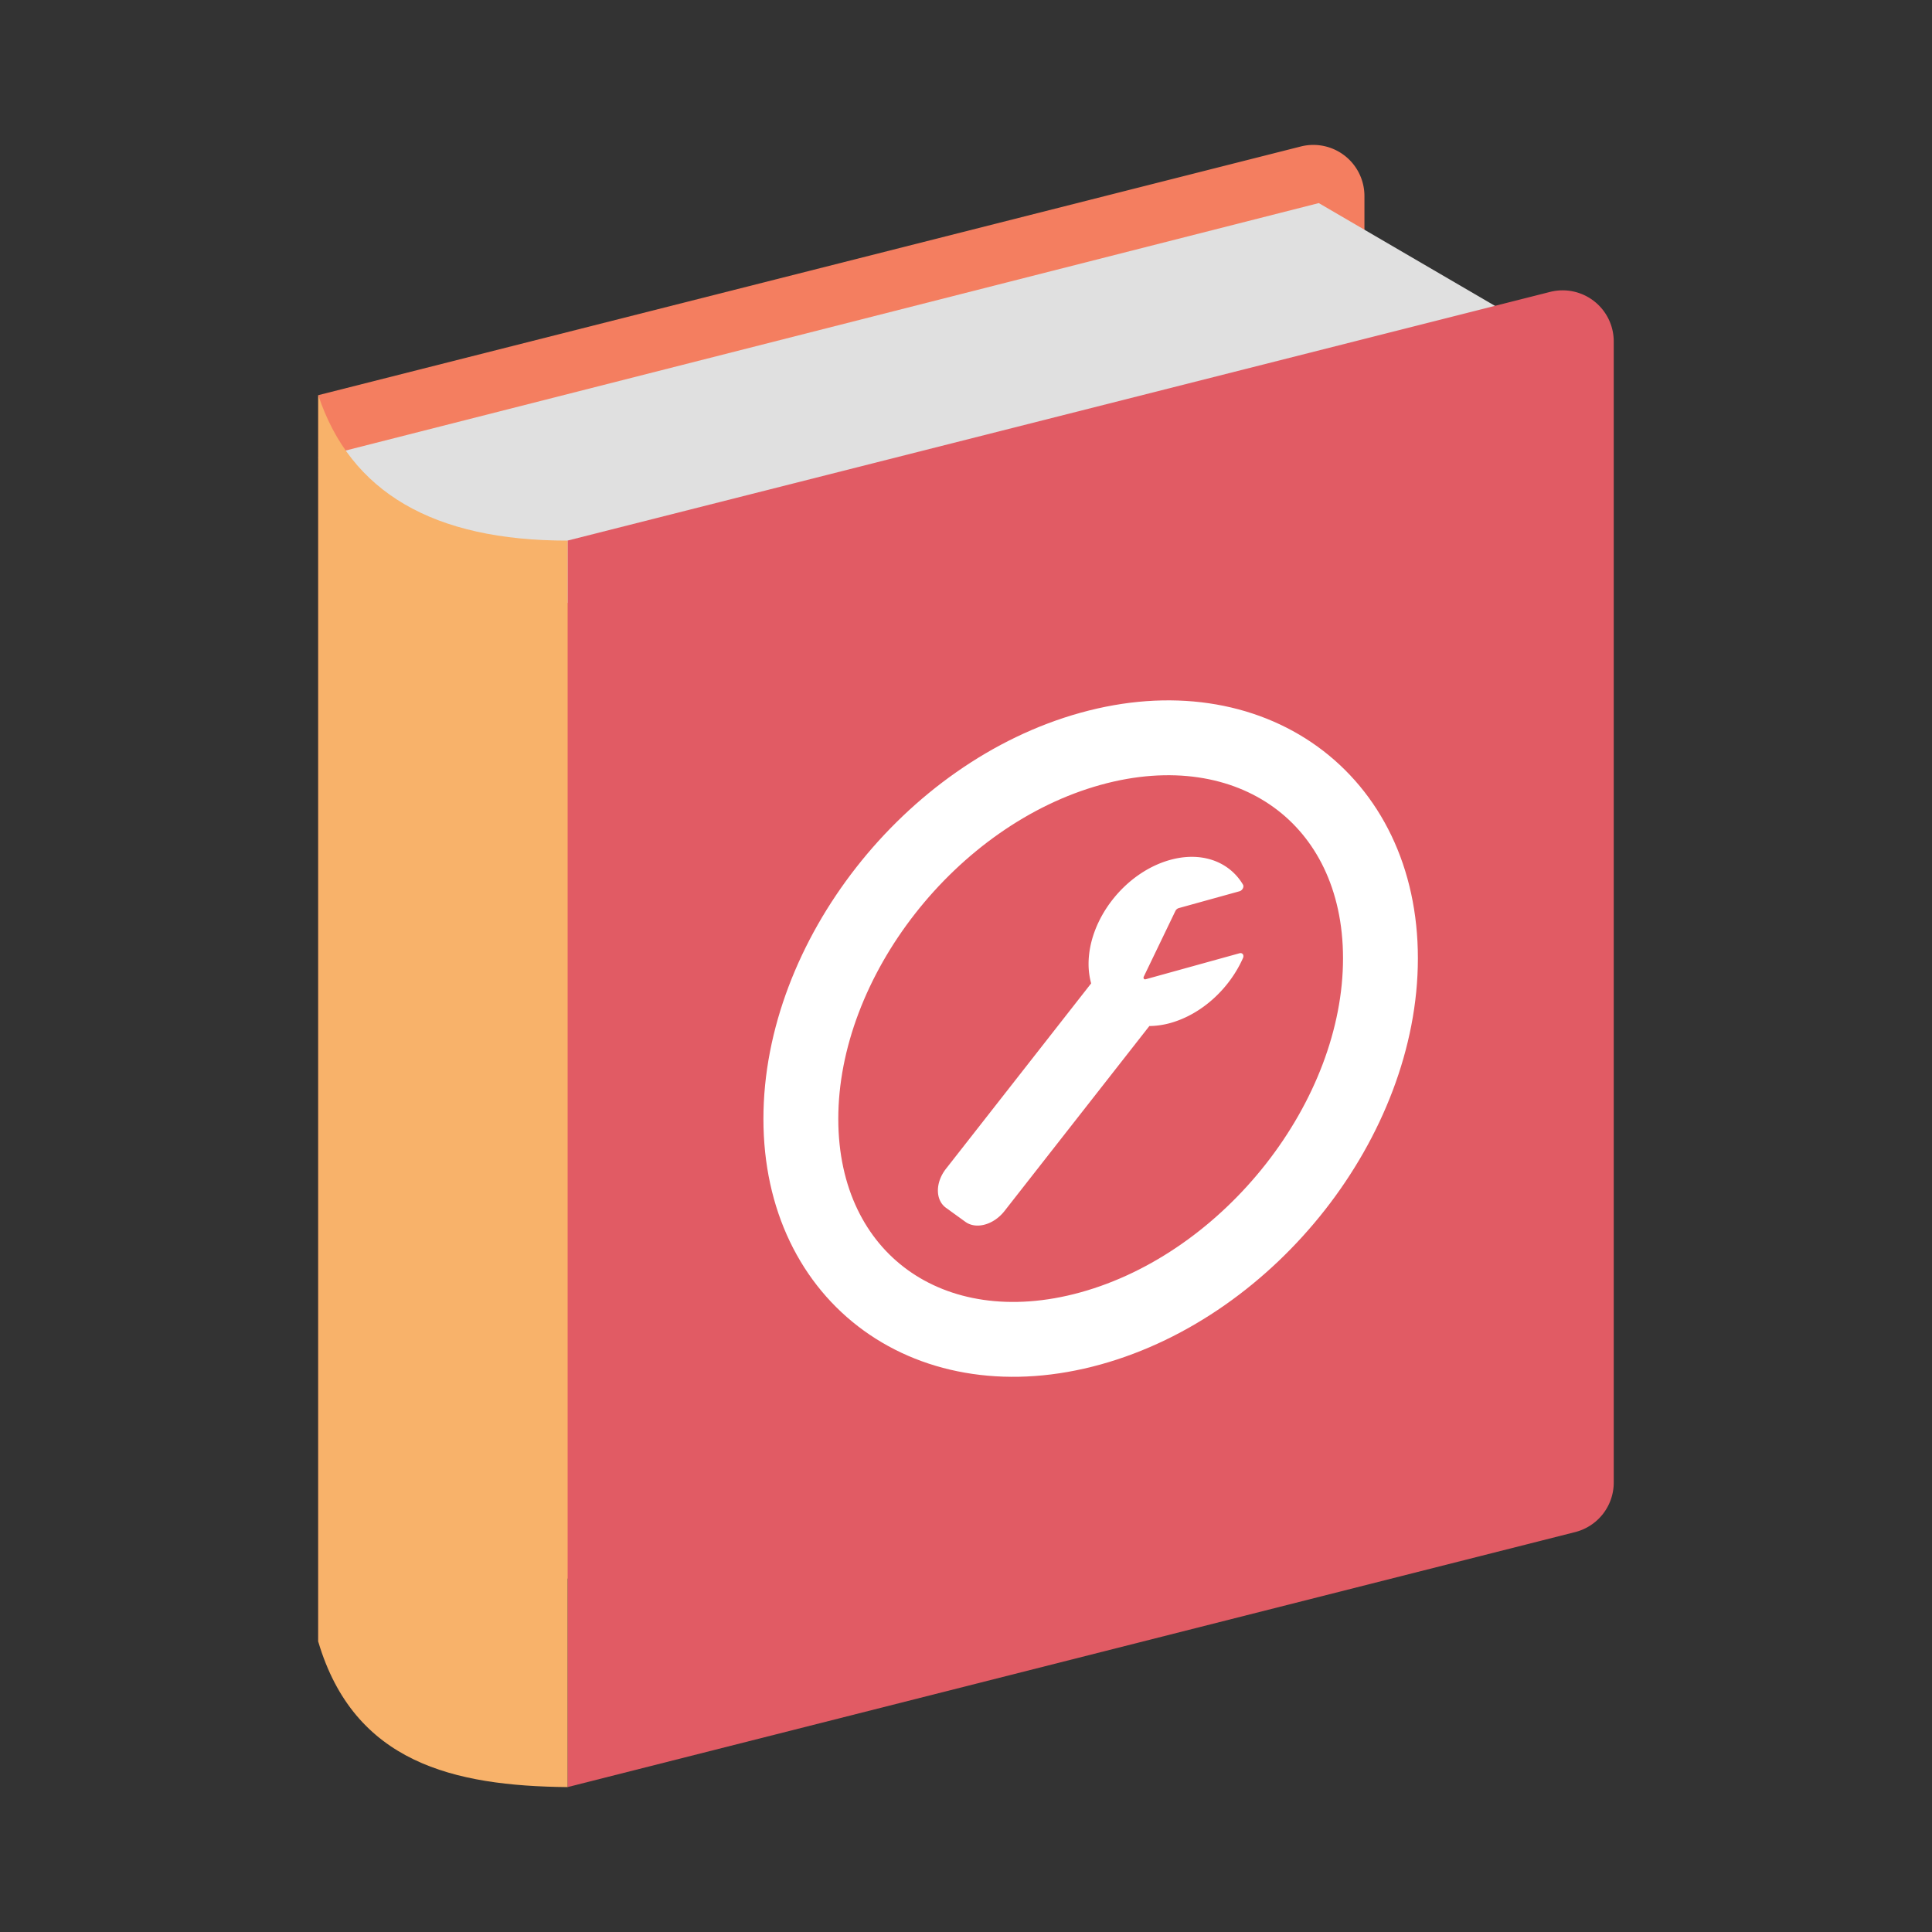
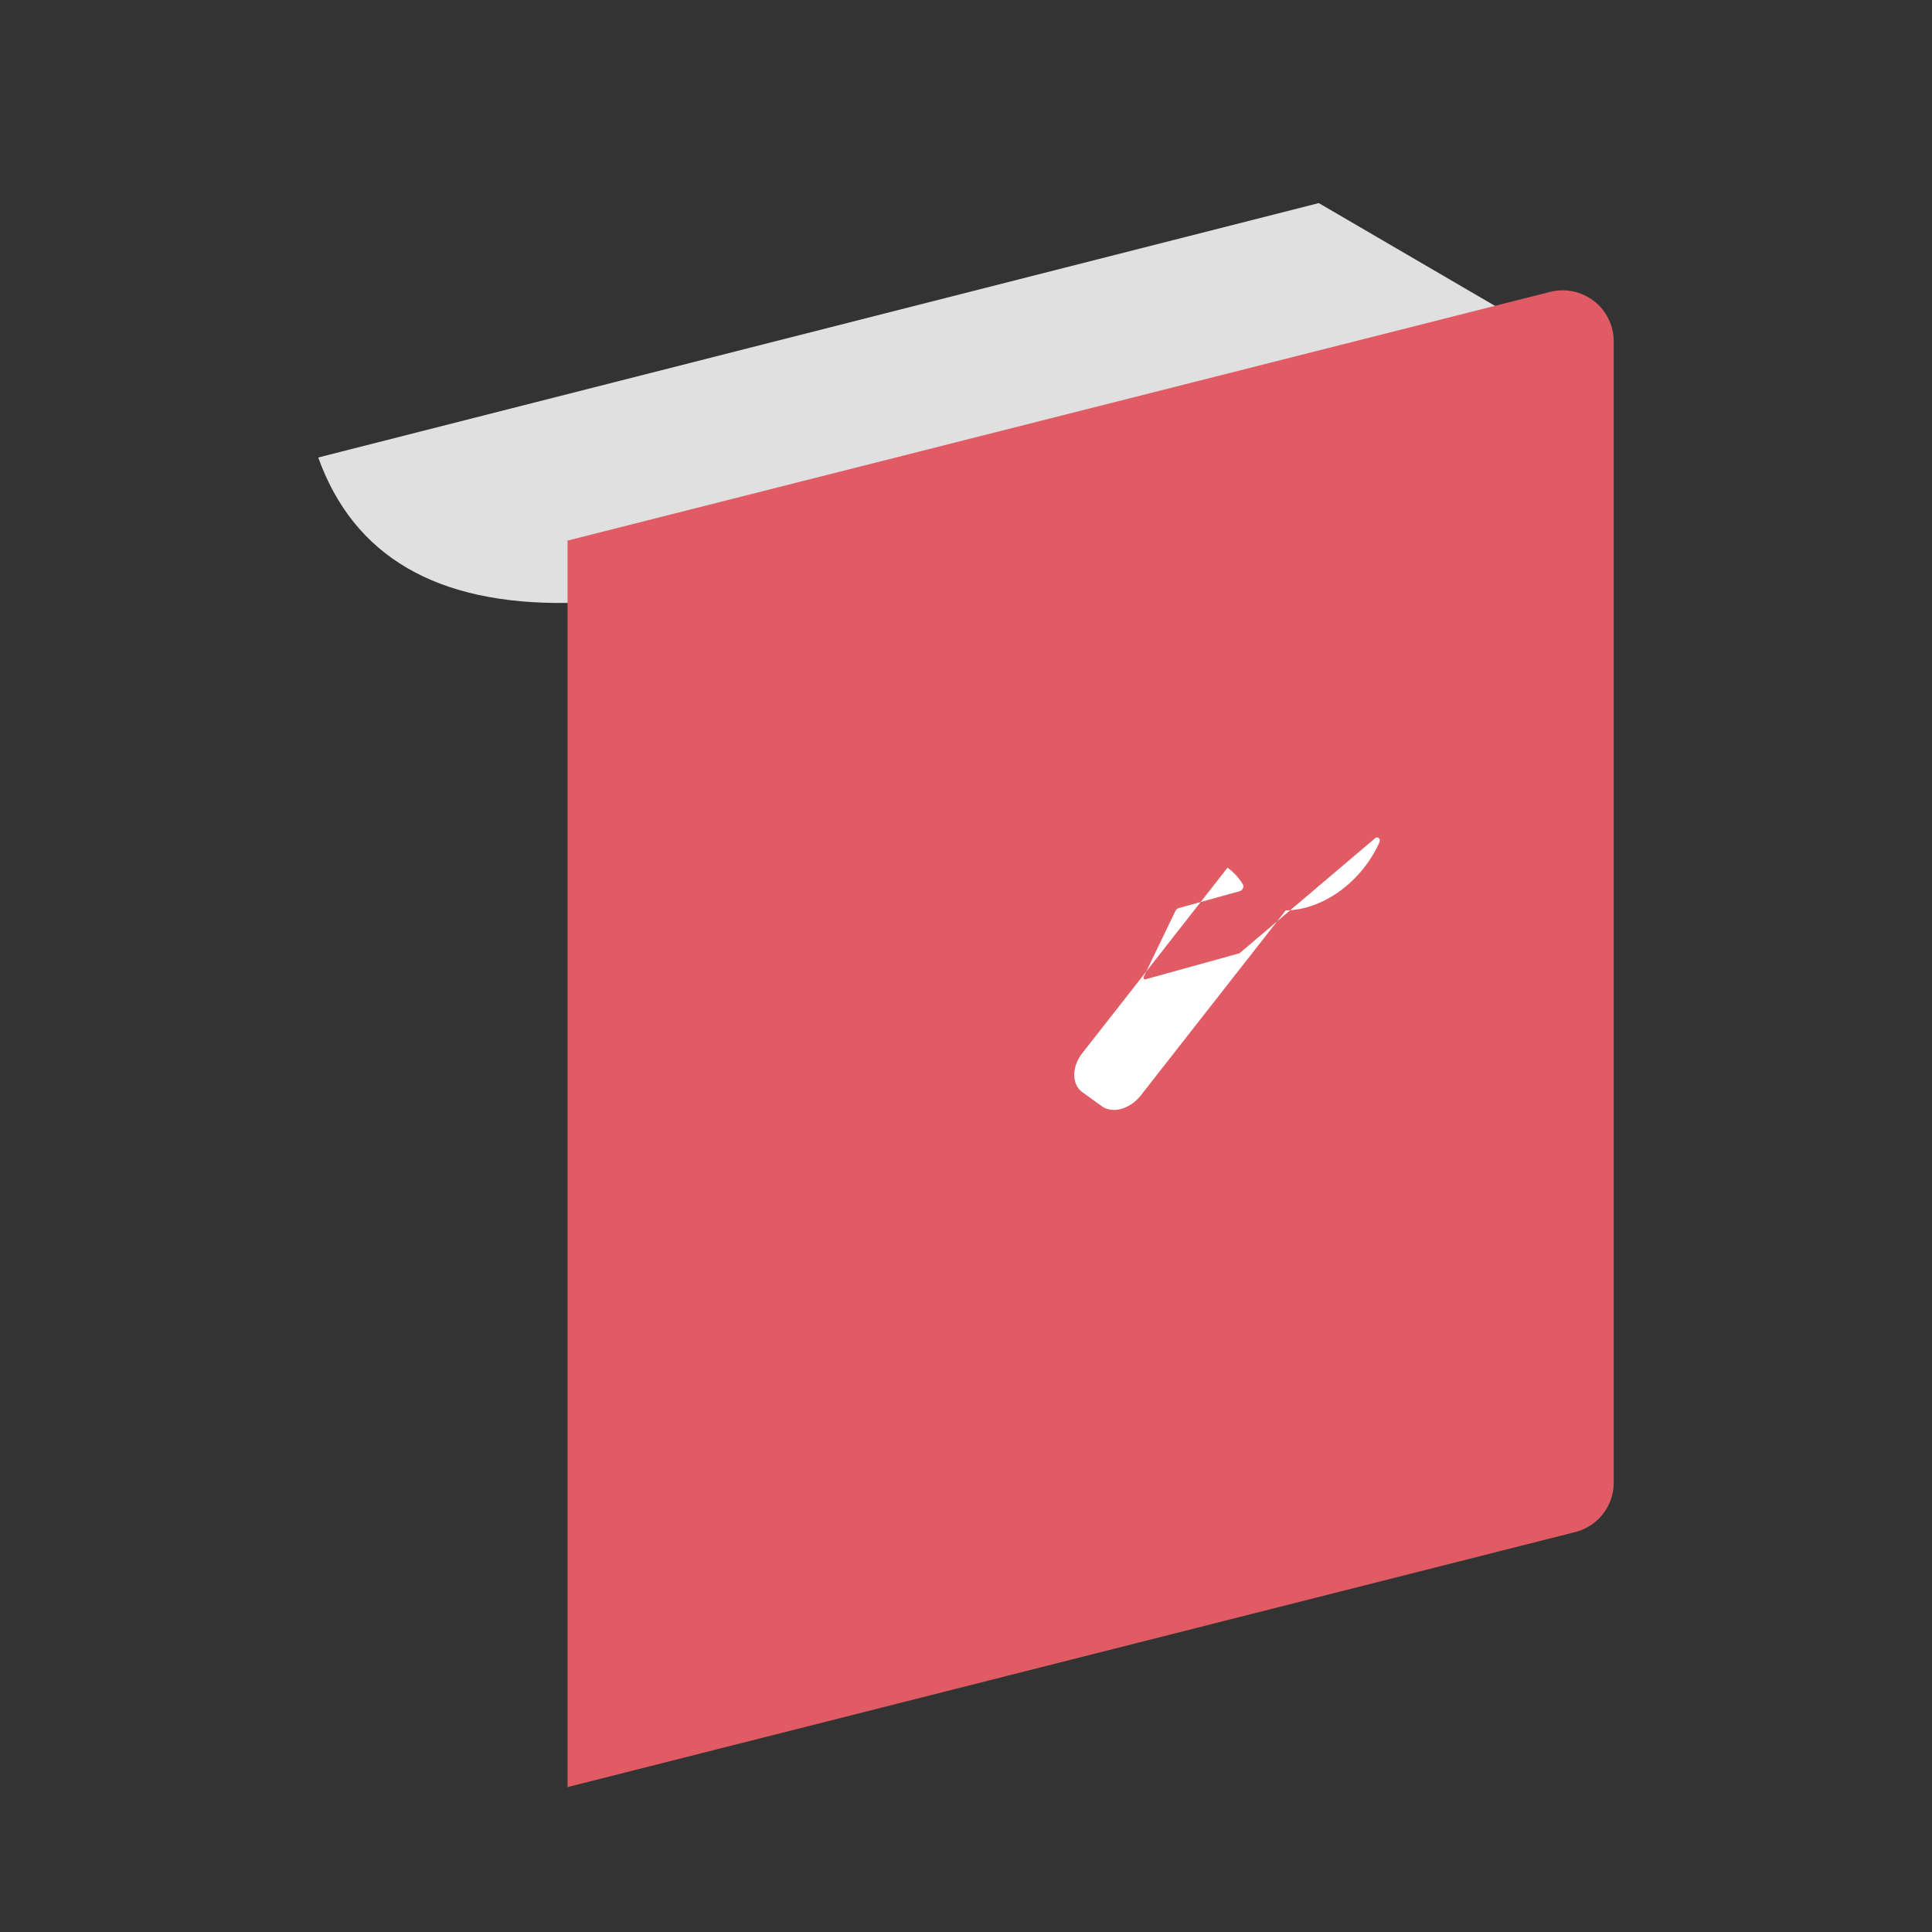
<svg xmlns="http://www.w3.org/2000/svg" version="1.1" id="圖層_1" x="0" y="0" viewBox="0 0 100 100" xml:space="preserve">
  <rect x="0" y="0" width="100" height="100" fill="#333333" stroke="none" />
  <g>
-     <path d="M68.627 71.773l-52.155 13.2V20.454L67.329 7.582a2.645 2.645 0 0 1 3.294 2.564v59.062a2.644 2.644 0 0 1-1.996 2.565z" fill="#f47e60" />
    <path d="M68.26 10.512l12.904 7.527-51.788 13.168c-6.767.099-11.069-2.41-12.904-7.527L68.26 10.512z" fill="#e0e0e0" />
    <path d="M81.531 79.3L29.376 92.5V27.981l50.857-12.872a2.645 2.645 0 0 1 3.294 2.564v59.062a2.646 2.646 0 0 1-1.996 2.565z" fill="#e15b64" />
-     <path d="M16.473 20.454v64.519c1.86 6.274 7.015 7.467 12.904 7.527V27.981c-6.94.007-11.241-2.503-12.904-7.527z" fill="#f8b26a" />
  </g>
  <g>
-     <path d="M71.452 49.602c0 8.284-6.716 16.86-15 19.155-8.284 2.295-15-2.56-15-10.845s6.716-16.86 15-19.155 15 2.561 15 10.845z" fill="none" stroke="#fff" stroke-width="3.875" stroke-linecap="round" stroke-linejoin="round" stroke-miterlimit="10" />
-     <path d="M64.156 49.341L59.3 50.686c-.084.023-.138-.053-.097-.138l.128-.266 1.506-3.127a.287.287 0 0 1 .176-.152l1.132-.314 2.011-.557c.151-.042.248-.228.18-.344a2.857 2.857 0 0 0-.8-.875c-.763-.546-1.811-.725-2.97-.404-2.331.646-4.222 3.06-4.222 5.391 0 .359.05.691.134 1l-4.8 6.13-2.713 3.464c-.559.713-.559 1.619 0 2.023l.502.363.502.363c.559.404 1.464.153 2.023-.56l2.334-2.981 5.164-6.594a4.26 4.26 0 0 0 1.077-.154c1.649-.457 3.076-1.797 3.771-3.368.066-.154-.031-.287-.182-.245z" fill="#fff" />
+     <path d="M64.156 49.341L59.3 50.686c-.084.023-.138-.053-.097-.138l.128-.266 1.506-3.127a.287.287 0 0 1 .176-.152l1.132-.314 2.011-.557c.151-.042.248-.228.18-.344a2.857 2.857 0 0 0-.8-.875l-4.8 6.13-2.713 3.464c-.559.713-.559 1.619 0 2.023l.502.363.502.363c.559.404 1.464.153 2.023-.56l2.334-2.981 5.164-6.594a4.26 4.26 0 0 0 1.077-.154c1.649-.457 3.076-1.797 3.771-3.368.066-.154-.031-.287-.182-.245z" fill="#fff" />
  </g>
</svg>